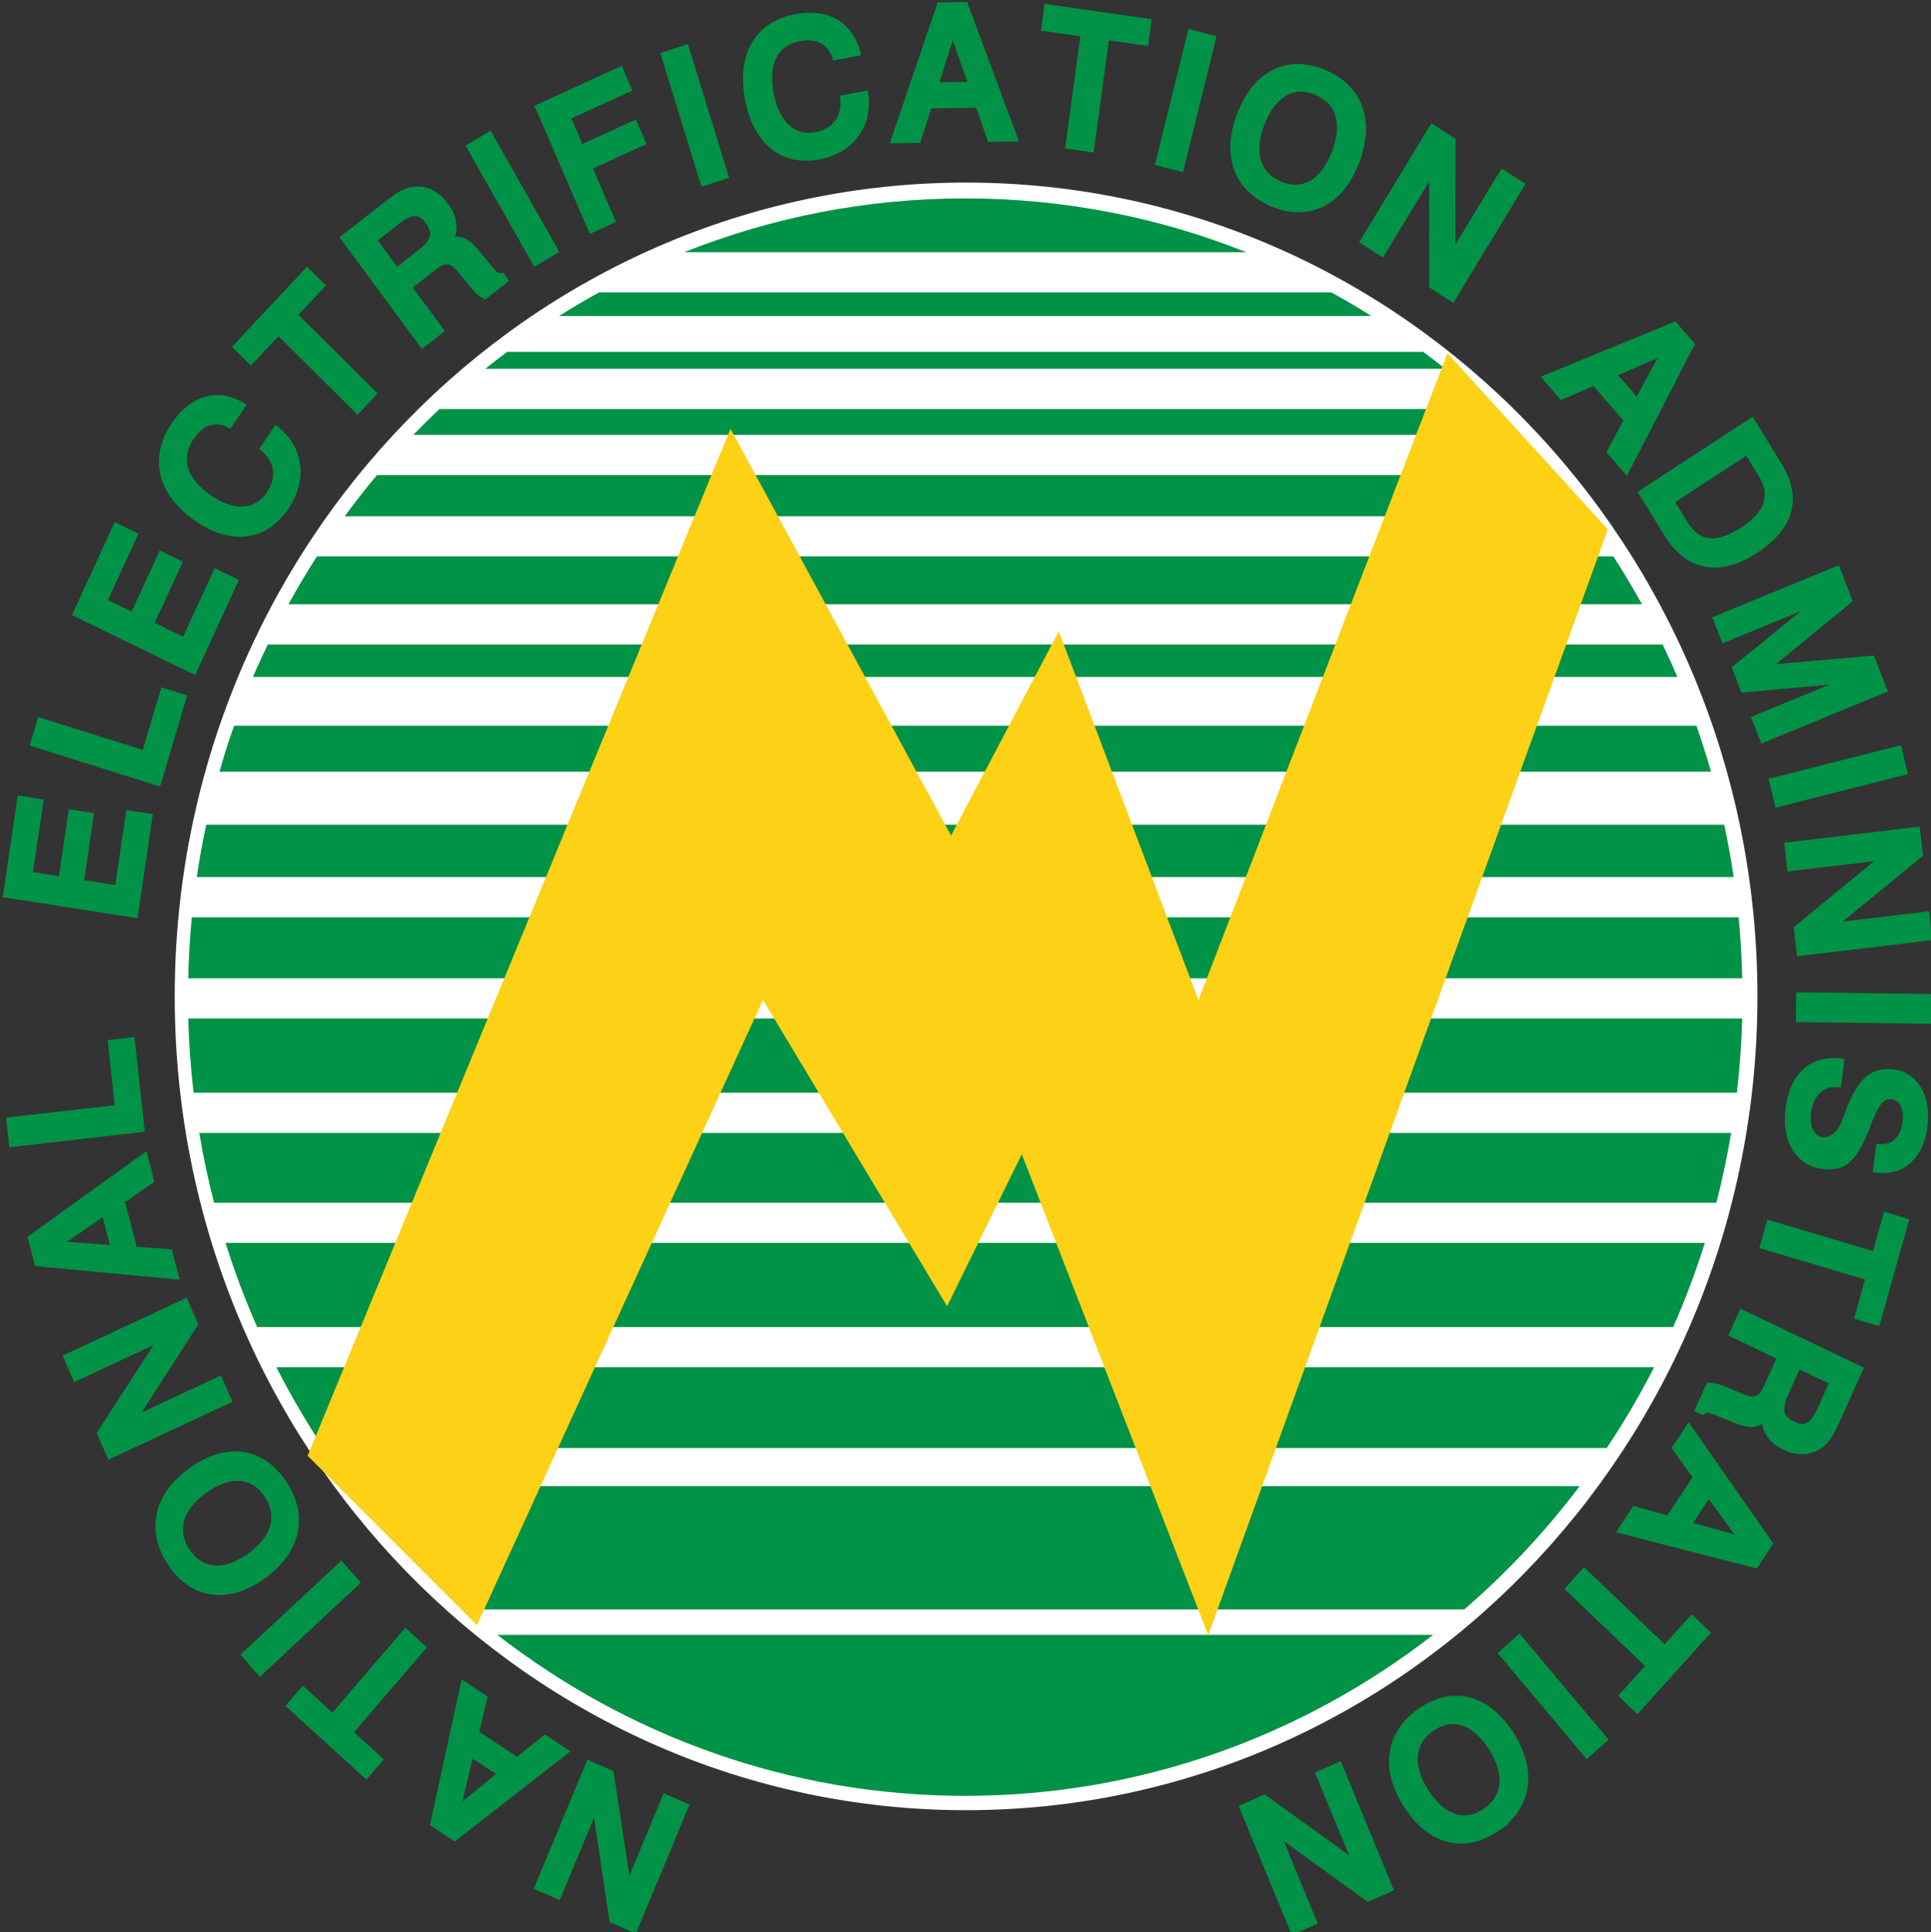
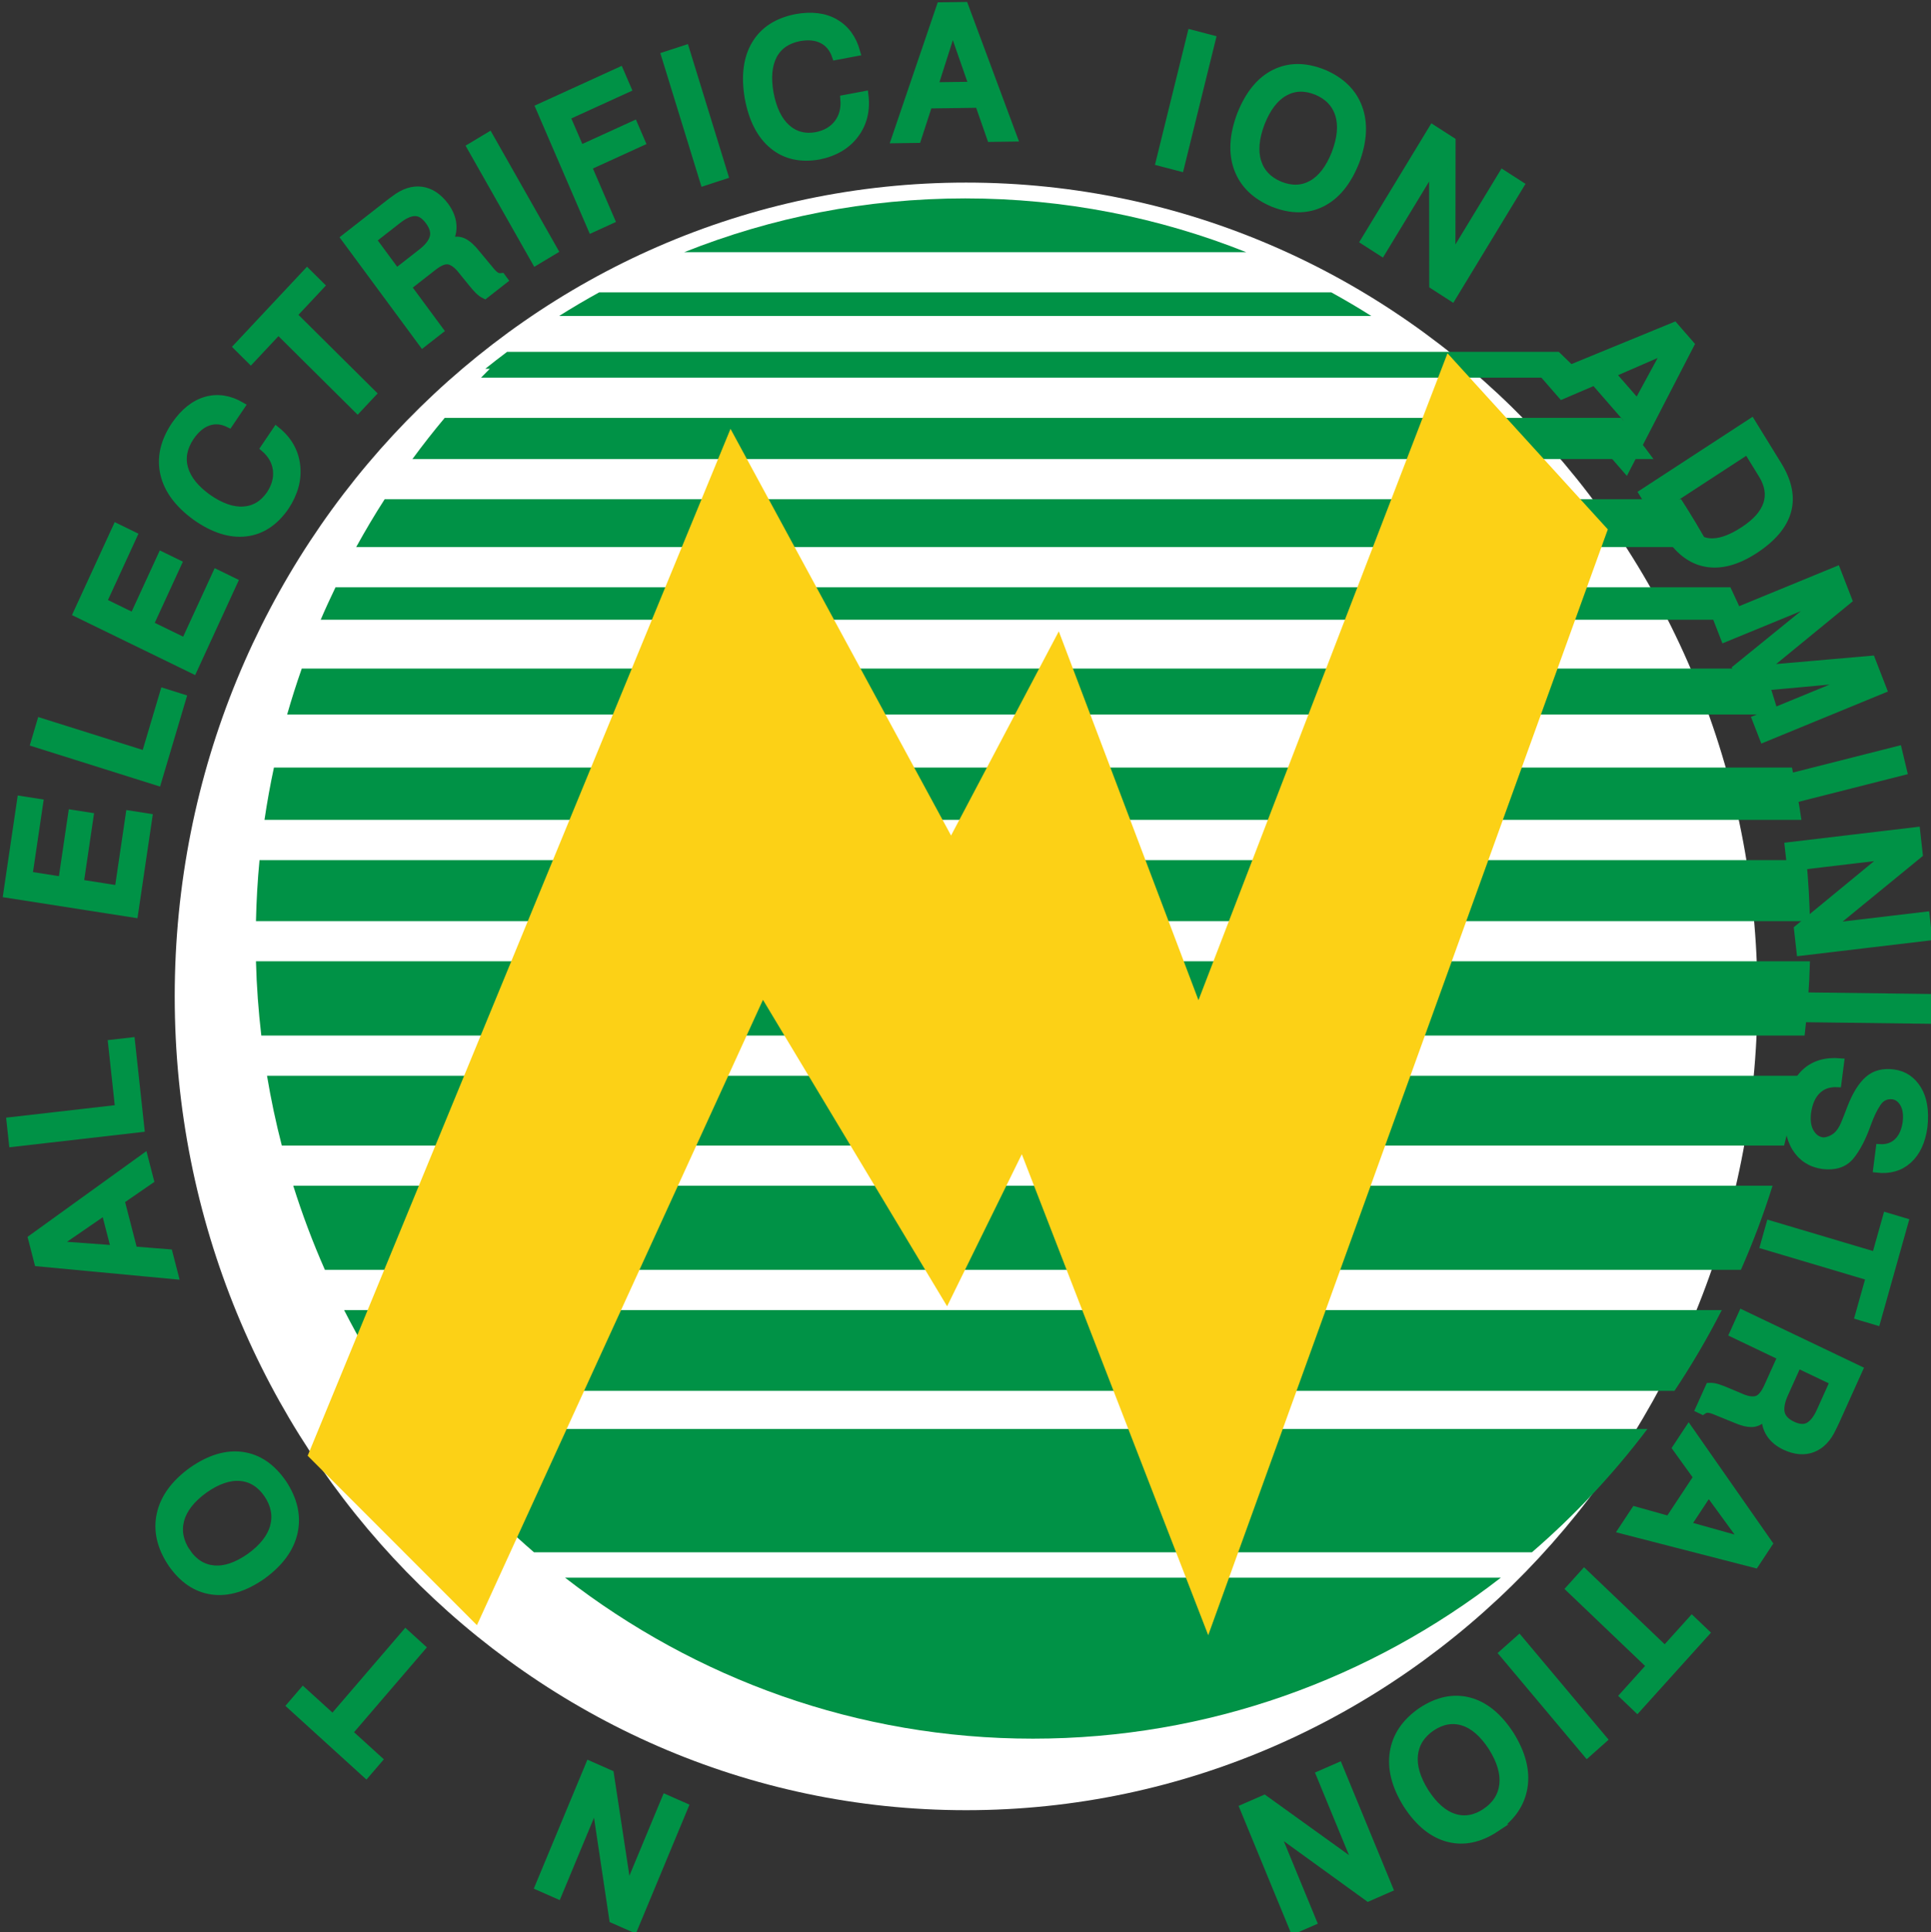
<svg xmlns="http://www.w3.org/2000/svg" xmlns:ns1="http://www.inkscape.org/namespaces/inkscape" xmlns:ns2="http://sodipodi.sourceforge.net/DTD/sodipodi-0.dtd" width="490.107" height="490.357" id="svg4396" version="1.1" ns1:version="0.48.5 r10040" ns2:docname="New document 6">
  <rect width="100%" height="100%" fill="#333333" stroke="none" />
  <title id="title5835">National Electrification Administration (NEA)</title>
  <defs id="defs4398" />
  <ns2:namedview id="base" pagecolor="#ffffff" bordercolor="#666666" borderopacity="1.0" ns1:pageopacity="0.0" ns1:pageshadow="2" ns1:zoom="0.74751288" ns1:cx="245.1179" ns1:cy="245.32469" ns1:document-units="px" ns1:current-layer="layer1" showgrid="false" ns1:snap-object-midpoints="true" ns1:snap-center="true" ns1:snap-global="true" fit-margin-top="0" fit-margin-left="0" fit-margin-right="0" fit-margin-bottom="0" ns1:window-width="1366" ns1:window-height="705" ns1:window-x="-8" ns1:window-y="-8" ns1:window-maximized="1" />
  <g ns1:label="Layer 1" ns1:groupmode="layer" id="layer1" transform="translate(1393.758,-1418.85)">
    <g id="g5791">
      <path transform="matrix(0.38,0,0,0.395,-845.642,1135.275)" d="m -268.571,1358.076 c 0,288.766 -236.649,522.857 -528.571,522.857 -291.922,0 -528.571,-234.091 -528.571,-522.857 0,-288.766 236.649,-522.857 528.571,-522.857 291.922,0 528.571,234.091 528.571,522.857 z" ns2:ry="522.85712" ns2:rx="528.57141" ns2:cy="1358.0764" ns2:cx="-797.14288" id="path5698" style="color:#000000;fill:#ffffff;fill-opacity:1;fill-rule:nonzero;stroke:none;stroke-width:1;marker:none;visibility:visible;display:inline;overflow:visible;enable-background:accumulate" ns2:type="arc" />
      <path ns2:end="7.7972019" ns2:start="1.8975328" transform="matrix(0.615,0,0,0.577,-1352.189,1431.576)" d="M 219.5,772.409 C 39.416,705.558 -57.099,491.444 3.929,294.174 64.956,96.903 260.416,-8.822 440.5,58.029 620.584,124.881 717.099,338.994 656.071,536.265 611.009,681.929 489.714,783.026 349.538,791.754 L 330,415.219 z" ns2:ry="377.14285" ns2:rx="344.28571" ns2:cy="415.21933" ns2:cx="330" id="path5513" style="color:#000000;fill:none;stroke:none;stroke-width:2;marker:none;visibility:visible;display:inline;overflow:visible;enable-background:accumulate" ns2:type="arc" />
      <g transform="matrix(0.758,0,0,0.78,-336.557,420.691)" id="text5515" style="font-size:60px;font-style:normal;font-weight:normal;line-height:125%;letter-spacing:5px;word-spacing:10px;fill:#009246;fill-opacity:1;stroke:#009246;stroke-width:2.5;stroke-miterlimit:4;stroke-opacity:1;font-family:Sans">
        <path ns1:connector-curvature="0" id="path5717" style="font-size:60px;letter-spacing:5px;word-spacing:10px;fill:#009246;fill-opacity:1;stroke:#009246;stroke-width:2.5;stroke-miterlimit:4;stroke-opacity:1;font-family:Swiss 721;-inkscape-font-specification:Swiss 721" d="m -1182.465,1907.166 16.97,-39.662 -6.344,-2.714 -12.698,29.677 -5.892,-37.631 -6.95,-2.974 -16.97,39.662 6.399,2.738 12.698,-29.677 5.782,37.584 z" />
-         <path ns1:connector-curvature="0" id="path5719" style="font-size:60px;letter-spacing:5px;word-spacing:10px;fill:#009246;fill-opacity:1;stroke:#009246;stroke-width:2.5;stroke-miterlimit:4;stroke-opacity:1;font-family:Swiss 721;-inkscape-font-specification:Swiss 721" d="m -1242.524,1877.334 36.608,-27.747 -6.308,-4.057 -9.317,7.276 -14.13,-9.088 2.807,-11.463 -6.459,-4.154 -10.014,44.851 z m 0.546,-8.28 4.727,-19.217 10.799,6.946 z" />
        <path ns1:connector-curvature="0" id="path5721" style="font-size:60px;letter-spacing:5px;word-spacing:10px;fill:#009246;fill-opacity:1;stroke:#009246;stroke-width:2.5;stroke-miterlimit:4;stroke-opacity:1;font-family:Swiss 721;-inkscape-font-specification:Swiss 721" d="m -1272.132,1856.932 4.171,-4.721 -9.982,-8.819 24.391,-27.608 -5.351,-4.727 -24.391,27.608 -9.937,-8.779 -4.171,4.721 z" />
-         <path ns1:connector-curvature="0" id="path5723" style="font-size:60px;letter-spacing:5px;word-spacing:10px;fill:#009246;fill-opacity:1;stroke:#009246;stroke-width:2.5;stroke-miterlimit:4;stroke-opacity:1;font-family:Swiss 721;-inkscape-font-specification:Swiss 721" d="m -1307.615,1823.495 31.959,-28.976 -4.836,-5.334 -31.959,28.976 z" />
        <path ns1:connector-curvature="0" id="path5725" style="font-size:60px;letter-spacing:5px;word-spacing:10px;fill:#009246;fill-opacity:1;stroke:#009246;stroke-width:2.5;stroke-miterlimit:4;stroke-opacity:1;font-family:Swiss 721;-inkscape-font-specification:Swiss 721" d="m -1337.36,1788.215 c 3.719,5.275 8.245,8.282 13.578,9.021 5.333,0.739 10.966,-0.904 16.898,-4.929 5.86,-4.13 9.386,-8.82 10.577,-14.071 1.191,-5.251 -0.024,-10.547 -3.647,-15.888 -3.722,-5.273 -8.254,-8.275 -13.597,-9.008 -5.342,-0.733 -10.969,0.906 -16.88,4.916 -5.838,4.115 -9.358,8.801 -10.558,14.058 -1.2,5.257 0.01,10.558 3.628,15.901 z m 5.132,-3.549 c -2.355,-3.454 -3.036,-6.952 -2.042,-10.496 0.993,-3.544 3.661,-6.842 8.004,-9.893 4.367,-2.971 8.388,-4.298 12.063,-3.983 3.675,0.316 6.715,2.183 9.118,5.604 2.352,3.456 3.026,6.959 2.024,10.509 -1.002,3.55 -3.664,6.844 -7.985,9.88 -4.39,2.983 -8.422,4.309 -12.094,3.977 -3.673,-0.331 -6.702,-2.197 -9.087,-5.598 z" />
-         <path ns1:connector-curvature="0" id="path5727" style="font-size:60px;letter-spacing:5px;word-spacing:10px;fill:#009246;fill-opacity:1;stroke:#009246;stroke-width:2.5;stroke-miterlimit:4;stroke-opacity:1;font-family:Swiss 721;-inkscape-font-specification:Swiss 721" d="m -1357.8,1752.969 39.287,-17.82 -2.85,-6.284 -29.397,13.334 21.044,-31.748 -3.123,-6.885 -39.287,17.82 2.875,6.338 29.397,-13.334 -21.094,31.639 z" />
        <path ns1:connector-curvature="0" id="path5729" style="font-size:60px;letter-spacing:5px;word-spacing:10px;fill:#009246;fill-opacity:1;stroke:#009246;stroke-width:2.5;stroke-miterlimit:4;stroke-opacity:1;font-family:Swiss 721;-inkscape-font-specification:Swiss 721" d="m -1381.992,1690.465 45.744,4.185 -1.924,-7.249 -11.787,-0.907 -4.31,-16.238 9.801,-6.574 -1.97,-7.423 -37.633,26.376 z m 5.986,-5.748 16.446,-11.007 3.294,12.41 z" />
        <path ns1:connector-curvature="0" id="path5731" style="font-size:60px;letter-spacing:5px;word-spacing:10px;fill:#009246;fill-opacity:1;stroke:#009246;stroke-width:2.5;stroke-miterlimit:4;stroke-opacity:1;font-family:Swiss 721;-inkscape-font-specification:Swiss 721" d="m -1390.499,1651.592 42.874,-4.778 -3.156,-28.324 -6.5,0.724 2.359,21.169 -36.374,4.053 z" />
        <path ns1:connector-curvature="0" id="path5733" style="font-size:60px;letter-spacing:5px;word-spacing:10px;fill:#009246;fill-opacity:1;stroke:#009246;stroke-width:2.5;stroke-miterlimit:4;stroke-opacity:1;font-family:Swiss 721;-inkscape-font-specification:Swiss 721" d="m -1392.39,1570.542 42.65,6.479 4.767,-31.38 -6.406,-0.973 -3.704,24.38 -12.872,-1.956 3.307,-21.77 -5.991,-0.91 -3.307,21.77 -11.152,-1.694 3.587,-23.609 -6.229,-0.946 z" />
        <path ns1:connector-curvature="0" id="path5735" style="font-size:60px;letter-spacing:5px;word-spacing:10px;fill:#009246;fill-opacity:1;stroke:#009246;stroke-width:2.5;stroke-miterlimit:4;stroke-opacity:1;font-family:Swiss 721;-inkscape-font-specification:Swiss 721" d="m -1383.208,1521.43 41.253,12.619 8.336,-27.253 -6.254,-1.913 -6.231,20.368 -34.999,-10.706 z" />
        <path ns1:connector-curvature="0" id="path5737" style="font-size:60px;letter-spacing:5px;word-spacing:10px;fill:#009246;fill-opacity:1;stroke:#009246;stroke-width:2.5;stroke-miterlimit:4;stroke-opacity:1;font-family:Swiss 721;-inkscape-font-specification:Swiss 721" d="m -1368.962,1479.217 38.994,18.453 13.576,-28.689 -5.857,-2.772 -10.548,22.29 -11.769,-5.569 9.419,-19.904 -5.478,-2.592 -9.419,19.904 -10.196,-4.825 10.214,-21.585 -5.694,-2.695 z" />
        <path ns1:connector-curvature="0" id="path5739" style="font-size:60px;letter-spacing:5px;word-spacing:10px;fill:#009246;fill-opacity:1;stroke:#009246;stroke-width:2.5;stroke-miterlimit:4;stroke-opacity:1;font-family:Swiss 721;-inkscape-font-specification:Swiss 721" d="m -1313.936,1411.76 c -3.978,-2.244 -7.913,-2.831 -11.803,-1.762 -3.89,1.07 -7.365,3.762 -10.426,8.078 -3.637,5.317 -4.851,10.56 -3.643,15.729 1.208,5.17 4.761,9.837 10.659,14.004 5.896,4.031 11.473,5.751 16.729,5.161 5.256,-0.59 9.682,-3.416 13.28,-8.476 3.015,-4.479 4.239,-8.966 3.673,-13.461 -0.566,-4.494 -2.813,-8.272 -6.742,-11.333 l -4.009,5.762 c 2.405,2.022 3.776,4.38 4.114,7.074 0.338,2.694 -0.39,5.364 -2.183,8.01 -2.3,3.24 -5.278,4.973 -8.933,5.197 -3.655,0.224 -7.653,-1.147 -11.993,-4.114 -4.177,-2.933 -6.766,-6.106 -7.769,-9.517 -1.003,-3.411 -0.329,-6.835 2.02,-10.271 1.79,-2.543 3.803,-4.182 6.042,-4.915 2.238,-0.733 4.552,-0.518 6.942,0.646 z" />
        <path ns1:connector-curvature="0" id="path5741" style="font-size:60px;letter-spacing:5px;word-spacing:10px;fill:#009246;fill-opacity:1;stroke:#009246;stroke-width:2.5;stroke-miterlimit:4;stroke-opacity:1;font-family:Swiss 721;-inkscape-font-specification:Swiss 721" d="m -1315.297,1392.507 4.535,4.373 9.246,-9.588 26.518,25.572 4.956,-5.14 -26.518,-25.572 9.204,-9.545 -4.535,-4.373 z" />
        <path ns1:connector-curvature="0" id="path5743" style="font-size:60px;letter-spacing:5px;word-spacing:10px;fill:#009246;fill-opacity:1;stroke:#009246;stroke-width:2.5;stroke-miterlimit:4;stroke-opacity:1;font-family:Swiss 721;-inkscape-font-specification:Swiss 721" d="m -1279.286,1357.127 26.09,34.356 5.686,-4.318 -10.741,-14.144 8.649,-6.568 c 2.205,-1.667 4.011,-2.301 5.42,-1.903 1.409,0.398 2.809,1.485 4.2,3.261 l 3.312,3.964 c 0.724,0.879 1.424,1.653 2.102,2.321 0.677,0.669 1.413,1.191 2.205,1.565 l 6.403,-4.862 -0.762,-1.004 c -0.887,0.116 -1.654,-0.089 -2.303,-0.615 -0.649,-0.526 -1.363,-1.28 -2.142,-2.263 l -4.024,-4.704 c -1.458,-1.812 -2.885,-3.064 -4.282,-3.754 -1.397,-0.691 -3.081,-0.693 -5.052,-0.01 1.101,-1.798 1.558,-3.705 1.371,-5.722 -0.186,-2.017 -1.023,-4.015 -2.509,-5.995 -2.315,-2.99 -4.955,-4.673 -7.922,-5.05 -2.966,-0.376 -5.978,0.577 -9.036,2.859 -0.098,0.071 -0.305,0.216 -0.621,0.434 -0.316,0.218 -0.726,0.517 -1.231,0.897 z m 9.303,0.544 8.314,-6.314 c 2.133,-1.668 4.052,-2.539 5.758,-2.611 1.706,-0.073 3.303,0.865 4.791,2.812 1.503,1.979 2,3.799 1.491,5.46 -0.509,1.661 -1.897,3.33 -4.164,5.008 l -8.171,6.205 z" />
        <path ns1:connector-curvature="0" id="path5745" style="font-size:60px;letter-spacing:5px;word-spacing:10px;fill:#009246;fill-opacity:1;stroke:#009246;stroke-width:2.5;stroke-miterlimit:4;stroke-opacity:1;font-family:Swiss 721;-inkscape-font-specification:Swiss 721" d="m -1237.128,1327.539 21.748,37.257 6.218,-3.63 -21.748,-37.257 z" />
        <path ns1:connector-curvature="0" id="path5747" style="font-size:60px;letter-spacing:5px;word-spacing:10px;fill:#009246;fill-opacity:1;stroke:#009246;stroke-width:2.5;stroke-miterlimit:4;stroke-opacity:1;font-family:Swiss 721;-inkscape-font-specification:Swiss 721" d="m -1214.098,1314.71 17.502,39.43 6.471,-2.872 -7.716,-17.384 17.933,-7.96 -2.532,-5.703 -17.933,7.96 -4.698,-10.584 20.455,-9.079 -2.556,-5.758 z" />
        <path ns1:connector-curvature="0" id="path5749" style="font-size:60px;letter-spacing:5px;word-spacing:10px;fill:#009246;fill-opacity:1;stroke:#009246;stroke-width:2.5;stroke-miterlimit:4;stroke-opacity:1;font-family:Swiss 721;-inkscape-font-specification:Swiss 721" d="m -1172.056,1297.776 13.038,41.122 6.863,-2.176 -13.037,-41.122 z" />
        <path ns1:connector-curvature="0" id="path5751" style="font-size:60px;letter-spacing:5px;word-spacing:10px;fill:#009246;fill-opacity:1;stroke:#009246;stroke-width:2.5;stroke-miterlimit:4;stroke-opacity:1;font-family:Swiss 721;-inkscape-font-specification:Swiss 721" d="m -1107.91,1296.691 c -1.242,-4.396 -3.62,-7.584 -7.135,-9.566 -3.514,-1.982 -7.878,-2.52 -13.09,-1.613 -6.327,1.211 -10.883,4.076 -13.668,8.595 -2.785,4.519 -3.553,10.335 -2.302,17.447 1.344,7.015 4.089,12.165 8.235,15.449 4.146,3.284 9.278,4.398 15.396,3.341 5.295,-1.055 9.325,-3.376 12.091,-6.964 2.765,-3.588 3.832,-7.852 3.2,-12.793 l -6.905,1.264 c 0.282,3.129 -0.406,5.769 -2.065,7.919 -1.659,2.15 -4.056,3.532 -7.193,4.146 -3.916,0.679 -7.249,-0.19 -10,-2.606 -2.752,-2.416 -4.622,-6.206 -5.612,-11.37 -0.897,-5.024 -0.5,-9.1 1.192,-12.227 1.692,-3.127 4.582,-5.082 8.67,-5.865 3.062,-0.544 5.645,-0.288 7.75,0.769 2.105,1.057 3.595,2.84 4.472,5.349 z" />
        <path ns1:connector-curvature="0" id="path5753" style="font-size:60px;letter-spacing:5px;word-spacing:10px;fill:#009246;fill-opacity:1;stroke:#009246;stroke-width:2.5;stroke-miterlimit:4;stroke-opacity:1;font-family:Swiss 721;-inkscape-font-specification:Swiss 721" d="m -1079.844,1281.697 -15.191,43.35 7.499,-0.102 3.748,-11.212 16.798,-0.229 3.991,11.107 7.679,-0.104 -16.425,-42.92 z m 4.118,7.205 6.674,18.631 -12.839,0.175 z" />
-         <path ns1:connector-curvature="0" id="path5755" style="font-size:60px;letter-spacing:5px;word-spacing:10px;fill:#009246;fill-opacity:1;stroke:#009246;stroke-width:2.5;stroke-miterlimit:4;stroke-opacity:1;font-family:Swiss 721;-inkscape-font-specification:Swiss 721" d="m -1043.897,1282.351 -0.869,6.24 13.193,1.837 -5.081,36.487 7.072,0.985 5.081,-36.487 13.133,1.829 0.869,-6.24 z" />
        <path ns1:connector-curvature="0" id="path5757" style="font-size:60px;letter-spacing:5px;word-spacing:10px;fill:#009246;fill-opacity:1;stroke:#009246;stroke-width:2.5;stroke-miterlimit:4;stroke-opacity:1;font-family:Swiss 721;-inkscape-font-specification:Swiss 721" d="m -995.868,1290.615 -10.614,41.813 6.979,1.771 10.614,-41.813 z" />
        <path ns1:connector-curvature="0" id="path5759" style="font-size:60px;letter-spacing:5px;word-spacing:10px;fill:#009246;fill-opacity:1;stroke:#009246;stroke-width:2.5;stroke-miterlimit:4;stroke-opacity:1;font-family:Swiss 721;-inkscape-font-specification:Swiss 721" d="m -951.631,1303.516 c -6.019,-2.33 -11.452,-2.325 -16.302,0.014 -4.849,2.34 -8.628,6.829 -11.336,13.466 -2.59,6.685 -2.926,12.543 -1.008,17.574 1.918,5.031 5.864,8.766 11.839,11.206 6.02,2.327 11.457,2.315 16.31,-0.035 4.853,-2.35 8.629,-6.832 11.328,-13.445 2.58,-6.66 2.913,-12.511 1,-17.553 -1.914,-5.041 -5.857,-8.784 -11.831,-11.226 z m -2.306,5.798 c 3.874,1.57 6.379,4.106 7.516,7.606 1.137,3.5 0.743,7.724 -1.181,12.67 -1.989,4.893 -4.6,8.226 -7.835,10 -3.235,1.774 -6.8,1.903 -10.695,0.388 -3.873,-1.574 -6.375,-4.116 -7.508,-7.627 -1.133,-3.511 -0.742,-7.727 1.172,-12.649 2.002,-4.916 4.623,-8.253 7.864,-10.012 3.241,-1.759 6.796,-1.884 10.666,-0.375 z" />
        <path ns1:connector-curvature="0" id="path5761" style="font-size:60px;letter-spacing:5px;word-spacing:10px;fill:#009246;fill-opacity:1;stroke:#009246;stroke-width:2.5;stroke-miterlimit:4;stroke-opacity:1;font-family:Swiss 721;-inkscape-font-specification:Swiss 721" d="m -915.05,1321.533 -22.858,36.586 5.852,3.656 17.104,-27.376 0.044,38.09 6.411,4.006 22.858,-36.586 -5.903,-3.688 -17.104,27.376 0.058,-38.026 z" />
        <path ns1:connector-curvature="0" id="path5763" style="font-size:60px;letter-spacing:5px;word-spacing:10px;fill:#009246;fill-opacity:1;stroke:#009246;stroke-width:2.5;stroke-miterlimit:4;stroke-opacity:1;font-family:Swiss 721;-inkscape-font-specification:Swiss 721" d="m -834.07,1385.744 -42.664,17.023 5.003,5.587 10.915,-4.539 11.207,12.515 -5.752,10.305 5.123,5.721 21.571,-40.578 z m -2.727,7.838 -9.663,17.27 -8.565,-9.565 z" />
        <path ns1:connector-curvature="0" id="path5765" style="font-size:60px;letter-spacing:5px;word-spacing:10px;fill:#009246;fill-opacity:1;stroke:#009246;stroke-width:2.5;stroke-miterlimit:4;stroke-opacity:1;font-family:Swiss 721;-inkscape-font-specification:Swiss 721" d="m -808.252,1417.005 -36.436,23.097 8.288,13.074 c 3.562,5.546 7.839,8.769 12.833,9.669 4.994,0.9 10.44,-0.507 16.337,-4.22 6.008,-3.81 9.674,-8.013 11,-12.611 1.325,-4.598 0.295,-9.571 -3.091,-14.921 z m -1.378,9.256 4.979,7.855 c 2.099,3.333 2.625,6.53 1.579,9.593 -1.047,3.062 -3.638,5.91 -7.772,8.541 -4.515,2.877 -8.405,4.141 -11.67,3.793 -3.265,-0.348 -6.028,-2.321 -8.288,-5.917 l -4.722,-7.449 z" />
        <path ns1:connector-curvature="0" id="path5767" style="font-size:60px;letter-spacing:5px;word-spacing:10px;fill:#009246;fill-opacity:1;stroke:#009246;stroke-width:2.5;stroke-miterlimit:4;stroke-opacity:1;font-family:Swiss 721;-inkscape-font-specification:Swiss 721" d="m -779.694,1465.208 -40.062,16.002 2.47,6.185 33.097,-13.22 -29.18,23.027 2.604,6.519 37.059,-3.302 -33.097,13.22 2.537,6.352 40.062,-16.002 -3.873,-9.695 -35.933,3.046 28.188,-22.436 z" />
        <path ns1:connector-curvature="0" id="path5769" style="font-size:60px;letter-spacing:5px;word-spacing:10px;fill:#009246;fill-opacity:1;stroke:#009246;stroke-width:2.5;stroke-miterlimit:4;stroke-opacity:1;font-family:Swiss 721;-inkscape-font-specification:Swiss 721" d="m -759.137,1523.658 -41.887,10.319 1.722,6.991 41.887,-10.319 z" />
        <path ns1:connector-curvature="0" id="path5771" style="font-size:60px;letter-spacing:5px;word-spacing:10px;fill:#009246;fill-opacity:1;stroke:#009246;stroke-width:2.5;stroke-miterlimit:4;stroke-opacity:1;font-family:Swiss 721;-inkscape-font-specification:Swiss 721" d="m -753.032,1550.036 -42.855,4.944 0.791,6.854 32.067,-3.7 -29.75,23.786 0.866,7.51 42.855,-4.944 -0.798,-6.914 -32.067,3.7 29.763,-23.667 z" />
        <path ns1:connector-curvature="0" id="path5773" style="font-size:60px;letter-spacing:5px;word-spacing:10px;fill:#009246;fill-opacity:1;stroke:#009246;stroke-width:2.5;stroke-miterlimit:4;stroke-opacity:1;font-family:Swiss 721;-inkscape-font-specification:Swiss 721" d="m -748.909,1604.337 -43.136,-0.532 -0.089,7.199 43.136,0.532 z" />
        <path ns1:connector-curvature="0" id="path5775" style="font-size:60px;letter-spacing:5px;word-spacing:10px;fill:#009246;fill-opacity:1;stroke:#009246;stroke-width:2.5;stroke-miterlimit:4;stroke-opacity:1;font-family:Swiss 721;-inkscape-font-specification:Swiss 721" d="m -766.248,1659.981 c 4.222,0.472 7.719,-0.498 10.491,-2.911 2.772,-2.413 4.494,-5.978 5.165,-10.695 0.589,-5.097 -0.067,-9.162 -1.967,-12.197 -1.9,-3.035 -4.57,-4.795 -8.01,-5.279 -3.507,-0.472 -6.373,0.241 -8.597,2.14 -2.224,1.899 -4.178,4.987 -5.861,9.264 -0.773,2.021 -1.493,3.792 -2.162,5.313 -0.669,1.52 -1.512,2.73 -2.53,3.63 -0.745,0.609 -1.565,1.068 -2.459,1.377 -0.894,0.309 -1.684,0.424 -2.368,0.345 -1.632,-0.236 -2.95,-1.156 -3.955,-2.762 -1.005,-1.605 -1.362,-3.731 -1.072,-6.375 0.442,-3.234 1.538,-5.689 3.288,-7.365 1.75,-1.677 4.045,-2.445 6.886,-2.305 l 0.912,-6.9 c -4.813,-0.405 -8.689,0.679 -11.626,3.253 -2.937,2.574 -4.773,6.545 -5.508,11.914 -0.622,5.255 0.097,9.488 2.158,12.699 2.061,3.211 5.072,5.099 9.033,5.664 4.12,0.492 7.228,-0.491 9.324,-2.952 2.096,-2.46 3.981,-5.981 5.655,-10.563 1.026,-2.782 2.159,-5.058 3.399,-6.829 1.24,-1.77 2.932,-2.55 5.075,-2.34 1.534,0.22 2.756,1.088 3.666,2.603 0.909,1.515 1.223,3.533 0.94,6.055 -0.394,2.819 -1.376,4.966 -2.947,6.442 -1.571,1.476 -3.582,2.14 -6.036,1.994 z" />
        <path ns1:connector-curvature="0" id="path5777" style="font-size:60px;letter-spacing:5px;word-spacing:10px;fill:#009246;fill-opacity:1;stroke:#009246;stroke-width:2.5;stroke-miterlimit:4;stroke-opacity:1;font-family:Swiss 721;-inkscape-font-specification:Swiss 721" d="m -756.952,1677.229 -6.052,-1.75 -3.7,12.796 -35.389,-10.234 -1.984,6.859 35.389,10.234 -3.684,12.738 6.052,1.75 z" />
        <path ns1:connector-curvature="0" id="path5779" style="font-size:60px;letter-spacing:5px;word-spacing:10px;fill:#009246;fill-opacity:1;stroke:#009246;stroke-width:2.5;stroke-miterlimit:4;stroke-opacity:1;font-family:Swiss 721;-inkscape-font-specification:Swiss 721" d="m -772.241,1725.292 -39.132,-18.158 -3.005,6.477 16.11,7.475 -4.571,9.851 c -1.169,2.504 -2.469,3.91 -3.9,4.218 -1.431,0.307 -3.177,0 -5.238,-0.917 l -4.782,-1.954 c -1.051,-0.438 -2.032,-0.794 -2.944,-1.068 -0.912,-0.274 -1.805,-0.391 -2.681,-0.351 l -3.384,7.293 1.143,0.53 c 0.729,-0.517 1.504,-0.696 2.323,-0.534 0.82,0.161 1.803,0.494 2.952,0.998 l 5.757,2.275 c 2.136,0.92 3.983,1.358 5.541,1.315 1.558,-0.043 3.047,-0.829 4.468,-2.358 -0.132,2.104 0.357,4.003 1.465,5.699 1.108,1.695 2.782,3.07 5.023,4.125 3.445,1.56 6.566,1.812 9.364,0.757 2.798,-1.056 5.014,-3.307 6.648,-6.754 0.053,-0.109 0.169,-0.334 0.346,-0.674 0.177,-0.341 0.4,-0.797 0.668,-1.368 z m -8.477,3.872 -4.394,9.47 c -1.104,2.472 -2.393,4.139 -3.867,5.002 -1.474,0.862 -3.324,0.781 -5.55,-0.244 -2.254,-1.046 -3.545,-2.422 -3.872,-4.128 -0.327,-1.706 0.119,-3.831 1.337,-6.374 l 4.318,-9.307 z" />
        <path ns1:connector-curvature="0" id="path5781" style="font-size:60px;letter-spacing:5px;word-spacing:10px;fill:#009246;fill-opacity:1;stroke:#009246;stroke-width:2.5;stroke-miterlimit:4;stroke-opacity:1;font-family:Swiss 721;-inkscape-font-specification:Swiss 721" d="m -802.457,1781.902 -26.806,-37.302 -4.216,6.202 7.037,9.499 -9.445,13.894 -11.388,-3.098 -4.318,6.351 44.582,11.153 z m -8.264,-0.757 -19.091,-5.215 7.218,-10.619 z" />
        <path ns1:connector-curvature="0" id="path5783" style="font-size:60px;letter-spacing:5px;word-spacing:10px;fill:#009246;fill-opacity:1;stroke:#009246;stroke-width:2.5;stroke-miterlimit:4;stroke-opacity:1;font-family:Swiss 721;-inkscape-font-specification:Swiss 721" d="m -823.576,1810.954 -4.617,-4.286 -9.061,9.763 -27.001,-25.061 -4.857,5.233 27.001,25.061 -9.021,9.719 4.617,4.286 z" />
        <path ns1:connector-curvature="0" id="path5785" style="font-size:60px;letter-spacing:5px;word-spacing:10px;fill:#009246;fill-opacity:1;stroke:#009246;stroke-width:2.5;stroke-miterlimit:4;stroke-opacity:1;font-family:Swiss 721;-inkscape-font-specification:Swiss 721" d="m -857.85,1845.594 -28.202,-32.645 -5.448,4.707 28.202,32.645 z" />
        <path ns1:connector-curvature="0" id="path5787" style="font-size:60px;letter-spacing:5px;word-spacing:10px;fill:#009246;fill-opacity:1;stroke:#009246;stroke-width:2.5;stroke-miterlimit:4;stroke-opacity:1;font-family:Swiss 721;-inkscape-font-specification:Swiss 721" d="m -893.828,1874.487 c 5.362,-3.592 8.476,-8.045 9.343,-13.359 0.866,-5.314 -0.642,-10.985 -4.523,-17.011 -3.988,-5.957 -8.593,-9.594 -13.814,-10.91 -5.221,-1.316 -10.544,-0.228 -15.971,3.266 -5.36,3.595 -8.47,8.054 -9.33,13.377 -0.86,5.323 0.644,10.988 4.511,16.993 3.974,5.935 8.575,9.565 13.802,10.891 5.227,1.326 10.555,0.243 15.983,-3.247 z m -3.425,-5.216 c -3.509,2.272 -7.023,2.869 -10.542,1.791 -3.519,-1.078 -6.752,-3.824 -9.699,-8.238 -2.866,-4.436 -4.097,-8.488 -3.694,-12.155 0.403,-3.667 2.343,-6.661 5.82,-8.981 3.511,-2.268 7.029,-2.859 10.554,-1.772 3.525,1.087 6.754,3.827 9.687,8.219 2.877,4.46 4.106,8.522 3.687,12.186 -0.419,3.664 -2.357,6.647 -5.813,8.95 z" />
        <path ns1:connector-curvature="0" id="path5789" style="font-size:60px;letter-spacing:5px;word-spacing:10px;fill:#009246;fill-opacity:1;stroke:#009246;stroke-width:2.5;stroke-miterlimit:4;stroke-opacity:1;font-family:Swiss 721;-inkscape-font-specification:Swiss 721" d="m -929.589,1894.094 -16.84,-39.717 -6.352,2.694 12.601,29.718 -31.216,-21.825 -6.96,2.951 16.84,39.717 6.408,-2.717 -12.601,-29.718 31.106,21.872 z" />
      </g>
-       <path ns1:connector-curvature="0" id="path5513-8" d="m -1148.786,1469.198 c -25.158,0 -49.203,4.835 -71.328,13.657 l 142.679,0 c -22.125,-8.822 -46.193,-13.657 -71.351,-13.657 z m -92.892,23.844 c -3.443,1.893 -6.835,3.893 -10.152,5.986 l 206.113,0 c -3.318,-2.093 -6.708,-4.093 -10.152,-5.986 l -185.808,0 z m -23.372,15.098 c -1.873,1.407 -3.717,2.828 -5.54,4.3 l 243.631,0 c -1.825,-1.474 -3.687,-2.891 -5.564,-4.3 l -232.528,0 z m -17.19,14.512 c -2.254,2.13 -4.454,4.314 -6.61,6.548 l 280.151,0 c -2.155,-2.234 -4.356,-4.418 -6.61,-6.548 l -266.932,0 z m -15.835,16.759 c -2.846,3.384 -5.576,6.883 -8.203,10.456 l 315.006,0 c -2.627,-3.574 -5.356,-7.072 -8.203,-10.456 l -298.601,0 z m -15.24,20.644 c -2.549,3.951 -4.948,8.003 -7.228,12.142 l 343.537,0 c -2.281,-4.141 -4.702,-8.189 -7.252,-12.142 l -329.058,0 z m -12.482,22.354 c -1.303,2.717 -2.57,5.449 -3.756,8.233 l 361.536,0 c -1.187,-2.784 -2.43,-5.516 -3.733,-8.233 l -354.046,0 z m -8.559,20.619 c -1.347,3.832 -2.584,7.718 -3.709,11.653 l 378.583,0 c -1.125,-3.936 -2.362,-7.821 -3.709,-11.653 l -371.165,0 z m -7.061,25.115 c -0.939,4.383 -1.744,8.806 -2.401,13.29 l 390.09,0 c -0.658,-4.484 -1.463,-8.908 -2.401,-13.29 l -385.288,0 z m -3.662,23.502 c -0.492,5.103 -0.786,10.282 -0.903,15.489 l 394.418,0 c -0.117,-5.207 -0.411,-10.386 -0.903,-15.489 l -392.611,0 z m -0.903,25.677 c 0.163,6.356 0.636,12.639 1.355,18.836 l 391.707,0 c 0.719,-6.197 1.193,-12.481 1.355,-18.836 l -394.418,0 z m 2.805,29.048 c 1.001,5.997 2.255,11.908 3.757,17.712 l 381.293,0 c 1.501,-5.805 2.756,-11.715 3.757,-17.712 l -388.807,0 z m 6.657,27.9 c 2.298,7.308 4.978,14.434 8.036,21.352 l 359.396,0 c 3.058,-6.919 5.738,-14.044 8.036,-21.352 l -375.468,0 z m 12.91,31.564 c 3.614,7.087 7.607,13.935 11.983,20.497 l 325.682,0 c 4.377,-6.564 8.392,-13.409 12.007,-20.497 l -349.671,0 z m 18.878,30.172 c 8.661,11.473 18.494,21.975 29.316,31.296 l 253.284,0 c 10.821,-9.321 20.655,-19.822 29.316,-31.296 l -311.915,0 z m 37.209,37.745 c 33.036,25.628 74.153,40.848 118.737,40.848 44.584,0 85.725,-15.22 118.76,-40.848 l -237.497,0 z" style="color:#000000;fill:#009246;fill-opacity:1;stroke:none;stroke-width:2;marker:none;visibility:visible;display:inline;overflow:visible;enable-background:accumulate" />
+       <path ns1:connector-curvature="0" id="path5513-8" d="m -1148.786,1469.198 c -25.158,0 -49.203,4.835 -71.328,13.657 l 142.679,0 c -22.125,-8.822 -46.193,-13.657 -71.351,-13.657 z m -92.892,23.844 c -3.443,1.893 -6.835,3.893 -10.152,5.986 l 206.113,0 c -3.318,-2.093 -6.708,-4.093 -10.152,-5.986 l -185.808,0 z m -23.372,15.098 c -1.873,1.407 -3.717,2.828 -5.54,4.3 l 243.631,0 c -1.825,-1.474 -3.687,-2.891 -5.564,-4.3 l -232.528,0 z c -2.254,2.13 -4.454,4.314 -6.61,6.548 l 280.151,0 c -2.155,-2.234 -4.356,-4.418 -6.61,-6.548 l -266.932,0 z m -15.835,16.759 c -2.846,3.384 -5.576,6.883 -8.203,10.456 l 315.006,0 c -2.627,-3.574 -5.356,-7.072 -8.203,-10.456 l -298.601,0 z m -15.24,20.644 c -2.549,3.951 -4.948,8.003 -7.228,12.142 l 343.537,0 c -2.281,-4.141 -4.702,-8.189 -7.252,-12.142 l -329.058,0 z m -12.482,22.354 c -1.303,2.717 -2.57,5.449 -3.756,8.233 l 361.536,0 c -1.187,-2.784 -2.43,-5.516 -3.733,-8.233 l -354.046,0 z m -8.559,20.619 c -1.347,3.832 -2.584,7.718 -3.709,11.653 l 378.583,0 c -1.125,-3.936 -2.362,-7.821 -3.709,-11.653 l -371.165,0 z m -7.061,25.115 c -0.939,4.383 -1.744,8.806 -2.401,13.29 l 390.09,0 c -0.658,-4.484 -1.463,-8.908 -2.401,-13.29 l -385.288,0 z m -3.662,23.502 c -0.492,5.103 -0.786,10.282 -0.903,15.489 l 394.418,0 c -0.117,-5.207 -0.411,-10.386 -0.903,-15.489 l -392.611,0 z m -0.903,25.677 c 0.163,6.356 0.636,12.639 1.355,18.836 l 391.707,0 c 0.719,-6.197 1.193,-12.481 1.355,-18.836 l -394.418,0 z m 2.805,29.048 c 1.001,5.997 2.255,11.908 3.757,17.712 l 381.293,0 c 1.501,-5.805 2.756,-11.715 3.757,-17.712 l -388.807,0 z m 6.657,27.9 c 2.298,7.308 4.978,14.434 8.036,21.352 l 359.396,0 c 3.058,-6.919 5.738,-14.044 8.036,-21.352 l -375.468,0 z m 12.91,31.564 c 3.614,7.087 7.607,13.935 11.983,20.497 l 325.682,0 c 4.377,-6.564 8.392,-13.409 12.007,-20.497 l -349.671,0 z m 18.878,30.172 c 8.661,11.473 18.494,21.975 29.316,31.296 l 253.284,0 c 10.821,-9.321 20.655,-19.822 29.316,-31.296 l -311.915,0 z m 37.209,37.745 c 33.036,25.628 74.153,40.848 118.737,40.848 44.584,0 85.725,-15.22 118.76,-40.848 l -237.497,0 z" style="color:#000000;fill:#009246;fill-opacity:1;stroke:none;stroke-width:2;marker:none;visibility:visible;display:inline;overflow:visible;enable-background:accumulate" />
      <path ns2:nodetypes="ccccccccccccc" ns1:connector-curvature="0" id="path4783" d="m -1315.669,1788.292 107.323,-260.61 55.979,103.207 27.345,-51.82 35.45,93.599 63.206,-164.168 40.691,44.693 -101.421,280.644 -47.313,-122.068 -18.963,38.589 -46.738,-77.769 -72.597,158.698 z" style="fill:#fcd116;fill-opacity:1;stroke:none" />
    </g>
  </g>
</svg>